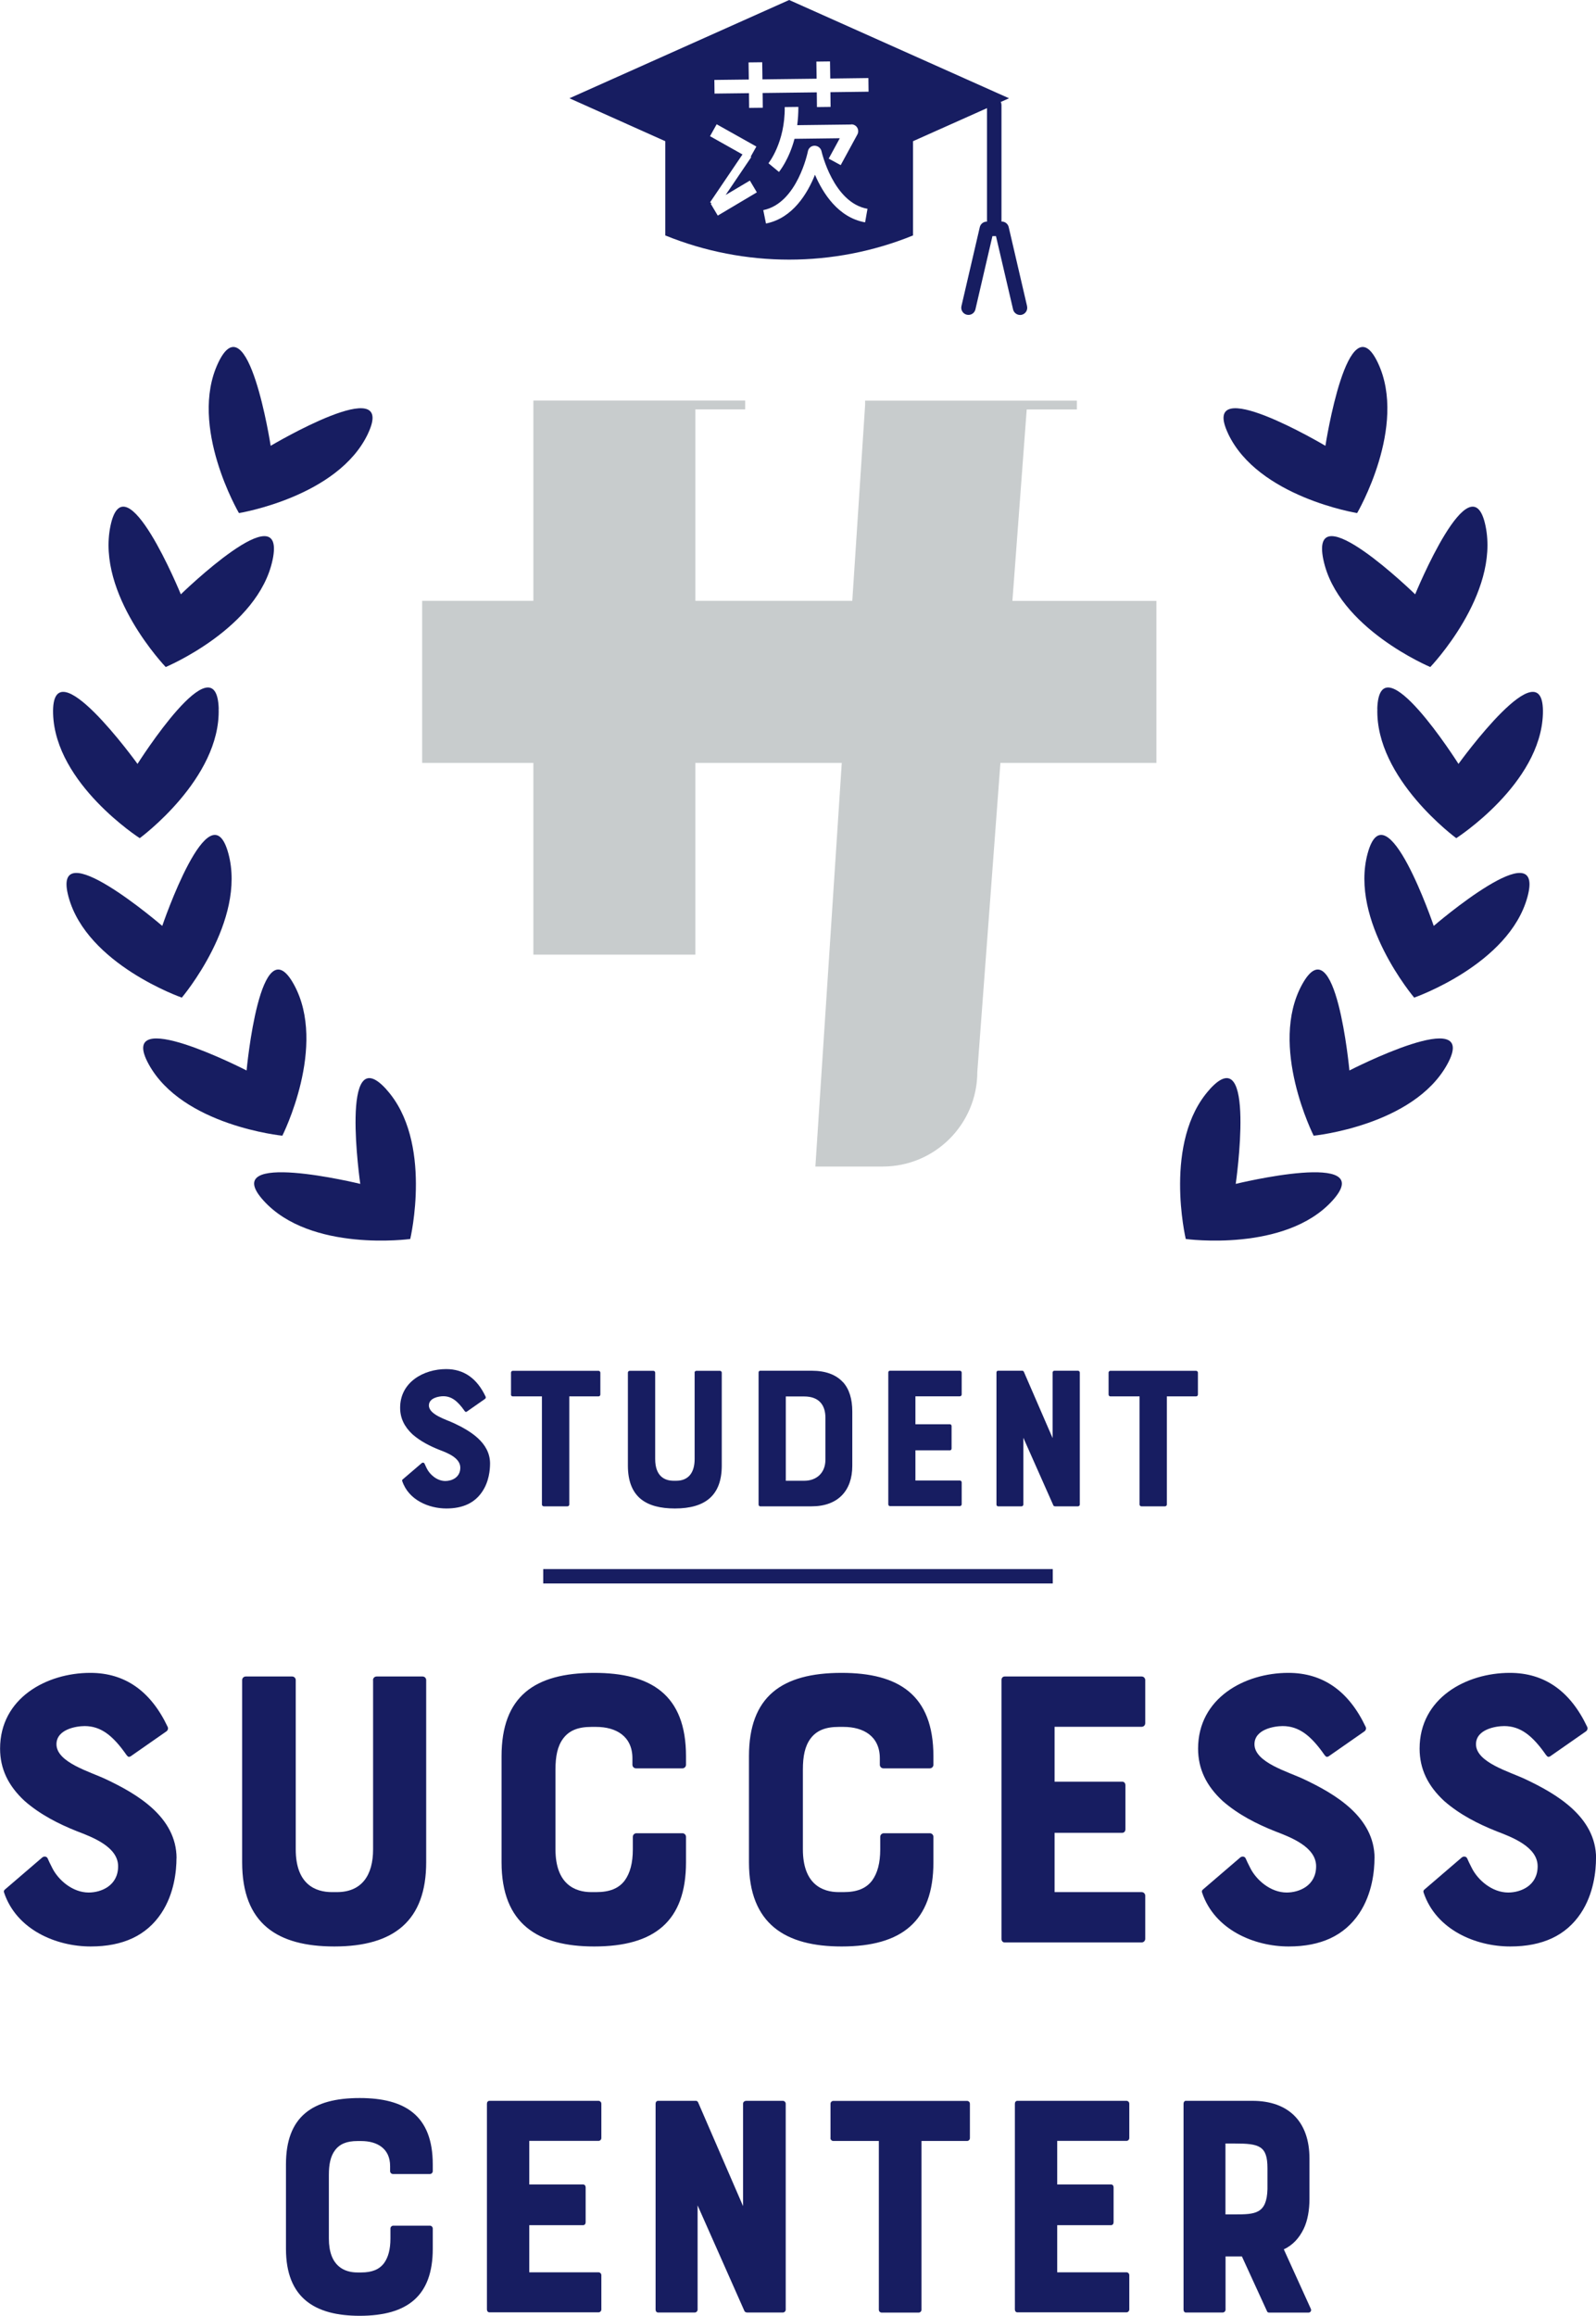
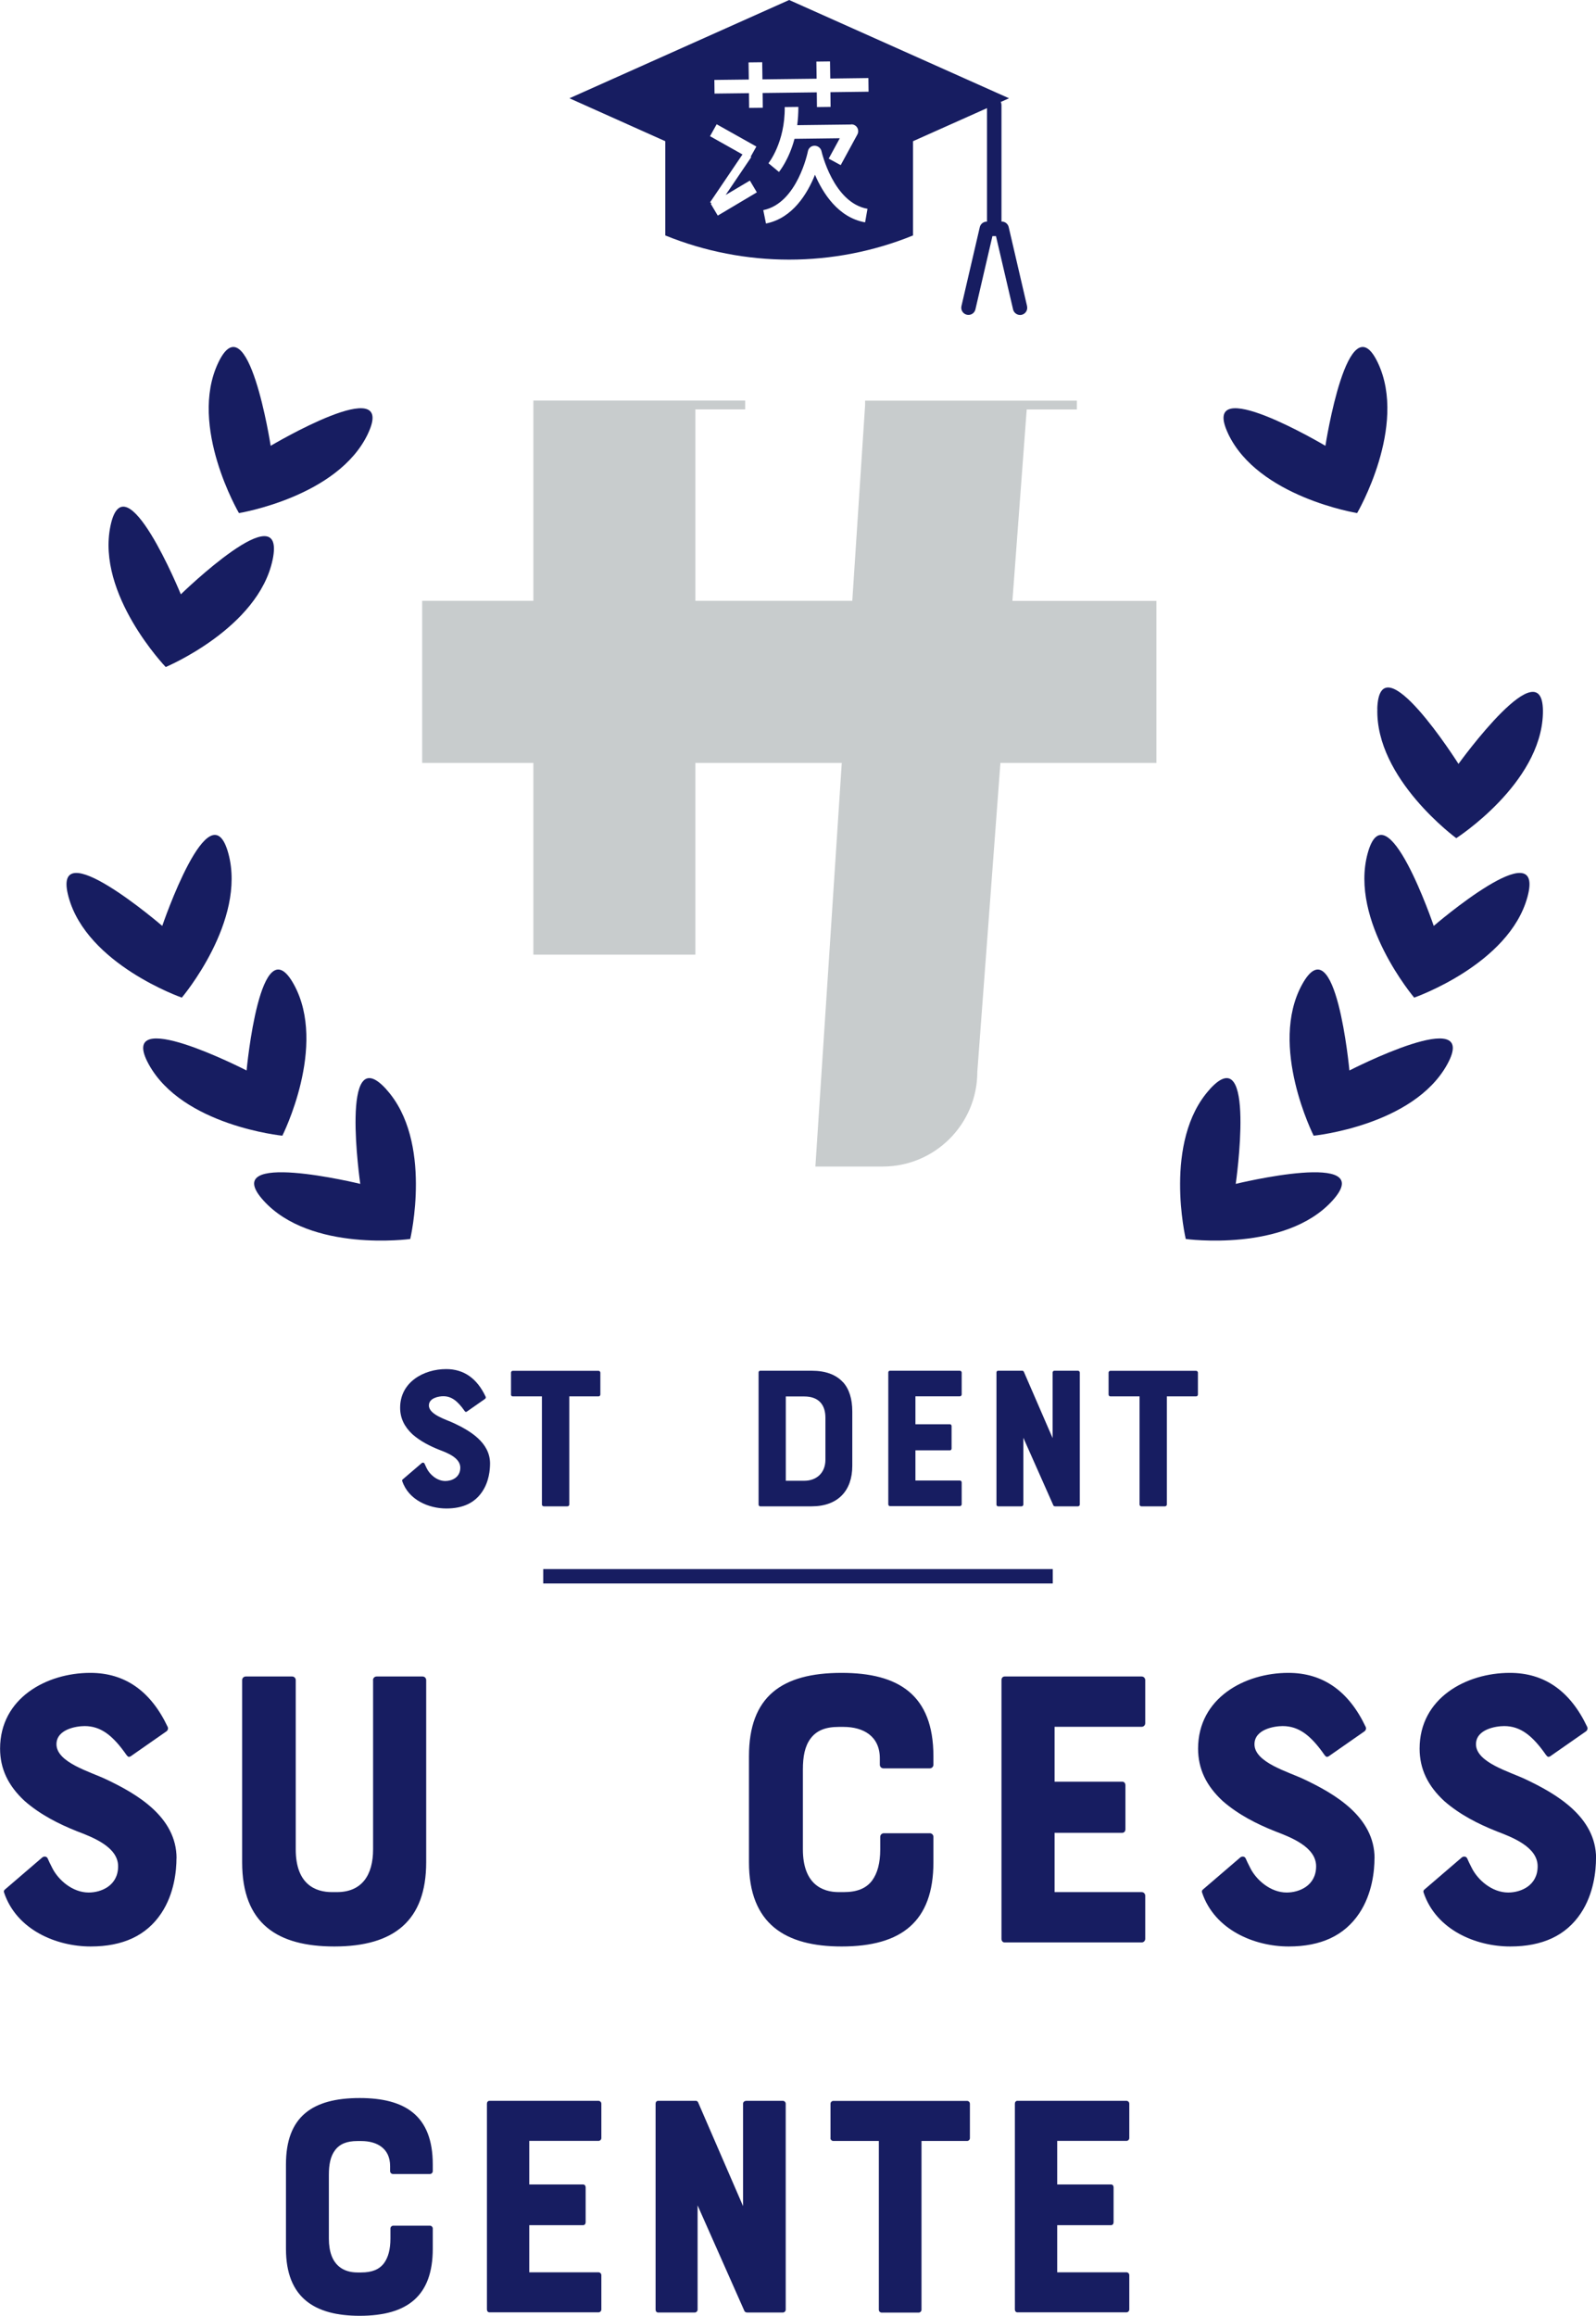
<svg xmlns="http://www.w3.org/2000/svg" id="_レイヤー_2" data-name="レイヤー 2" viewBox="0 0 194.17 281.59">
  <defs>
    <style>
      .cls-1 {
        fill: #171d61;
      }

      .cls-1, .cls-2 {
        stroke-width: 0px;
      }

      .cls-2 {
        fill: #c8cccd;
      }
    </style>
  </defs>
  <g id="_レイヤー_1-2" data-name="レイヤー 1">
    <path class="cls-2" d="M140.68,73.07h-17.51l1.74-23.28h6.1v-1.07h-25.76v.53h0l-1.56,23.81h-19.09v-23.28h6.06v-1.07h-25.77v1.07h0v23.28h-13.53v19.71h13.53v23.31h19.71v-23.31h17.81l-3.21,49.08h8.19c6.36,0,11.51-5.16,11.51-11.51l2.81-37.57h18.98v-19.71Z" />
    <g>
      <path class="cls-1" d="M21.47,225.96c0,1.47-.25,4.31-1.86,6.71-1.81,2.7-4.66,4.02-8.58,4.02-4.17,0-9.02-2.01-10.54-6.57-.05-.15,0-.29.15-.39l4.51-3.87c.2-.15.49-.15.64.1.1.25.29.64.54,1.13.74,1.52,2.5,3.04,4.46,3.04,1.52,0,3.58-.83,3.58-3.19s-3.09-3.53-5-4.26c-2.21-.88-4.46-2.01-6.37-3.68-2.01-1.86-2.99-3.92-2.99-6.37,0-6.13,5.64-9.21,10.98-9.21,4.21,0,7.35,2.21,9.41,6.57.1.2,0,.44-.15.54l-4.36,3.04c-.2.1-.29.1-.49-.15-1.67-2.4-3.14-3.53-5.1-3.53-1.03,0-3.43.39-3.43,2.21,0,2.21,4.07,3.33,6.03,4.26,3.72,1.76,8.58,4.56,8.58,9.61Z" />
      <path class="cls-1" d="M45.38,204.3c0-.25.2-.44.44-.44h5.59c.25,0,.44.2.44.44v22.15c0,7.06-3.87,10.24-11.17,10.24-6.91,0-11.22-2.75-11.22-10.24v-22.15c0-.25.2-.44.44-.44h5.64c.25,0,.44.2.44.44v20.58c0,4.26,2.4,5.2,4.41,5.2h.59c3.04,0,4.41-2.06,4.41-5.2v-20.58Z" />
-       <path class="cls-1" d="M76.99,223.36c0-.25.2-.44.44-.44h5.59c.25,0,.44.2.44.44v3.09c0,7.2-3.87,10.24-11.17,10.24-6.81,0-11.27-2.7-11.27-10.24v-12.89c0-7.25,3.97-10.14,11.27-10.14,6.91,0,11.17,2.65,11.17,10.14v1.03c0,.25-.2.44-.44.44h-5.64c-.25,0-.44-.2-.44-.44v-.78c0-2.7-2.01-3.82-4.41-3.82h-.59c-1.62,0-2.7.44-3.43,1.42-.69.93-.93,2.16-.93,3.77v9.7c0,4.26,2.4,5.2,4.36,5.2h.59c1.62,0,2.75-.44,3.48-1.42.64-.88.98-2.11.98-3.77v-1.52Z" />
      <path class="cls-1" d="M107.09,223.36c0-.25.2-.44.44-.44h5.59c.25,0,.44.2.44.44v3.09c0,7.2-3.87,10.24-11.17,10.24-6.81,0-11.27-2.7-11.27-10.24v-12.89c0-7.25,3.97-10.14,11.27-10.14,6.91,0,11.17,2.65,11.17,10.14v1.03c0,.25-.2.44-.44.44h-5.64c-.25,0-.44-.2-.44-.44v-.78c0-2.7-2.01-3.82-4.41-3.82h-.59c-1.62,0-2.7.44-3.43,1.42-.69.93-.93,2.16-.93,3.77v9.7c0,4.26,2.4,5.2,4.36,5.2h.59c1.62,0,2.75-.44,3.48-1.42.64-.88.98-2.11.98-3.77v-1.52Z" />
      <path class="cls-1" d="M121.84,235.76v-31.46c0-.25.15-.44.39-.44h16.66c.25,0,.44.2.44.44v5.24c0,.25-.2.44-.44.44h-10.59v6.67h8.23c.25,0,.39.2.39.44v5.34c0,.25-.15.44-.39.44h-8.23v7.21h10.59c.25,0,.44.2.44.44v5.24c0,.25-.2.44-.44.44h-16.66c-.25,0-.39-.2-.39-.44Z" />
      <path class="cls-1" d="M167.22,225.96c0,1.47-.25,4.31-1.86,6.71-1.81,2.7-4.66,4.02-8.58,4.02-4.17,0-9.02-2.01-10.54-6.57-.05-.15,0-.29.15-.39l4.51-3.87c.2-.15.49-.15.64.1.1.25.29.64.54,1.13.74,1.52,2.5,3.04,4.46,3.04,1.52,0,3.58-.83,3.58-3.19s-3.09-3.53-5-4.26c-2.21-.88-4.46-2.01-6.37-3.68-2.01-1.86-2.99-3.92-2.99-6.37,0-6.13,5.64-9.21,10.98-9.21,4.21,0,7.35,2.21,9.41,6.57.1.2,0,.44-.15.54l-4.36,3.04c-.2.1-.29.1-.49-.15-1.67-2.4-3.14-3.53-5.1-3.53-1.03,0-3.43.39-3.43,2.21,0,2.21,4.07,3.33,6.03,4.26,3.72,1.76,8.58,4.56,8.58,9.61Z" />
      <path class="cls-1" d="M194.17,225.96c0,1.47-.25,4.31-1.86,6.71-1.81,2.7-4.66,4.02-8.58,4.02-4.17,0-9.02-2.01-10.54-6.57-.05-.15,0-.29.15-.39l4.51-3.87c.2-.15.49-.15.64.1.1.25.29.64.54,1.13.74,1.52,2.5,3.04,4.46,3.04,1.52,0,3.58-.83,3.58-3.19s-3.09-3.53-5-4.26c-2.21-.88-4.46-2.01-6.37-3.68-2.01-1.86-2.99-3.92-2.99-6.37,0-6.13,5.64-9.21,10.98-9.21,4.21,0,7.35,2.21,9.41,6.57.1.2,0,.44-.15.54l-4.36,3.04c-.2.1-.29.1-.49-.15-1.67-2.4-3.14-3.53-5.1-3.53-1.03,0-3.43.39-3.43,2.21,0,2.21,4.07,3.33,6.03,4.26,3.72,1.76,8.58,4.56,8.58,9.61Z" />
      <path class="cls-1" d="M47.5,270.99c0-.19.16-.35.35-.35h4.45c.19,0,.35.16.35.35v2.46c0,5.73-3.08,8.15-8.89,8.15-5.42,0-8.97-2.14-8.97-8.15v-10.26c0-5.77,3.16-8.07,8.97-8.07,5.5,0,8.89,2.11,8.89,8.07v.82c0,.19-.16.35-.35.35h-4.49c-.19,0-.35-.16-.35-.35v-.62c0-2.15-1.6-3.04-3.51-3.04h-.47c-1.29,0-2.15.35-2.73,1.13-.55.74-.74,1.72-.74,3v7.72c0,3.39,1.91,4.13,3.47,4.13h.47c1.29,0,2.18-.35,2.77-1.13.51-.7.78-1.68.78-3v-1.21Z" />
      <path class="cls-1" d="M59.24,280.85v-25.04c0-.2.12-.35.31-.35h13.26c.19,0,.35.16.35.35v4.17c0,.2-.16.35-.35.35h-8.42v5.3h6.55c.19,0,.31.16.31.35v4.25c0,.19-.12.35-.31.35h-6.55v5.73h8.42c.19,0,.35.16.35.35v4.17c0,.19-.16.35-.35.35h-13.26c-.19,0-.31-.16-.31-.35Z" />
      <path class="cls-1" d="M90.75,255.46h4.49c.19,0,.35.16.35.35v25.04c0,.19-.16.35-.35.35h-4.33c-.16,0-.31-.08-.35-.2l-5.69-12.83v12.68c0,.19-.16.35-.35.35h-4.45c-.19,0-.31-.16-.31-.35v-25.04c0-.2.12-.35.31-.35h4.6c.16,0,.23.12.27.2l5.46,12.6v-12.44c0-.2.16-.35.35-.35Z" />
      <path class="cls-1" d="M101.04,259.99v-4.17c0-.2.16-.35.35-.35h16.26c.2,0,.35.16.35.35v4.17c0,.2-.16.35-.35.35h-5.54v20.52c0,.19-.16.35-.35.35h-4.49c-.2,0-.35-.16-.35-.35v-20.52h-5.54c-.19,0-.35-.16-.35-.35Z" />
      <path class="cls-1" d="M123.47,280.85v-25.04c0-.2.12-.35.31-.35h13.26c.2,0,.35.16.35.35v4.17c0,.2-.16.35-.35.35h-8.42v5.3h6.55c.2,0,.31.16.31.35v4.25c0,.19-.12.35-.31.35h-6.55v5.73h8.42c.2,0,.35.16.35.35v4.17c0,.19-.16.35-.35.35h-13.26c-.19,0-.31-.16-.31-.35Z" />
-       <path class="cls-1" d="M156.19,273.52l3.28,7.22c.12.23-.04.47-.27.47h-4.8c-.16,0-.23-.08-.27-.2l-3.04-6.63h-1.99v6.47c0,.19-.16.35-.35.35h-4.49c-.16,0-.27-.16-.27-.35v-25.04c0-.2.12-.35.27-.35h8.11c4.33,0,6.94,2.46,6.94,7.02v4.91c0,1.37-.23,2.65-.7,3.63-.55,1.13-1.33,1.99-2.42,2.5ZM154.2,263.65c0-2.73-1.01-3-3.98-3h-1.13v8.62h1.13c2.46,0,3.9-.04,3.98-3.08v-2.54Z" />
    </g>
    <g>
      <path class="cls-1" d="M59.62,177.96c0,.75-.12,2.2-.95,3.42-.92,1.38-2.37,2.05-4.37,2.05-2.12,0-4.6-1.02-5.37-3.35-.02-.07,0-.15.08-.2l2.3-1.97c.1-.08.25-.08.33.05.05.12.15.33.27.58.37.77,1.27,1.55,2.27,1.55.77,0,1.82-.42,1.82-1.62s-1.57-1.8-2.55-2.17c-1.12-.45-2.27-1.02-3.25-1.87-1.02-.95-1.52-2-1.52-3.25,0-3.12,2.87-4.7,5.6-4.7,2.15,0,3.75,1.12,4.8,3.35.05.1,0,.23-.08.28l-2.22,1.55c-.1.05-.15.05-.25-.08-.85-1.22-1.6-1.8-2.6-1.8-.52,0-1.75.2-1.75,1.12,0,1.12,2.07,1.7,3.07,2.17,1.9.9,4.37,2.32,4.37,4.9Z" />
      <path class="cls-1" d="M62.17,169.58v-2.67c0-.12.1-.22.22-.22h10.42c.12,0,.23.1.23.22v2.67c0,.12-.1.22-.23.22h-3.55v13.15c0,.12-.1.22-.23.22h-2.87c-.12,0-.23-.1-.23-.22v-13.15h-3.55c-.12,0-.22-.1-.22-.22Z" />
-       <path class="cls-1" d="M84.5,166.91c0-.12.1-.22.23-.22h2.85c.12,0,.23.1.23.22v11.3c0,3.6-1.97,5.22-5.7,5.22-3.52,0-5.72-1.4-5.72-5.22v-11.3c0-.12.1-.22.23-.22h2.87c.12,0,.22.1.22.22v10.5c0,2.17,1.22,2.65,2.25,2.65h.3c1.55,0,2.25-1.05,2.25-2.65v-10.5Z" />
      <path class="cls-1" d="M102.57,168.08c.75.83,1.12,2.05,1.12,3.55v6.62c0,3.02-1.75,4.92-4.95,4.92h-6.25c-.12,0-.2-.1-.2-.22v-16.05c0-.12.07-.22.2-.22h6.25c1.7,0,2.97.47,3.82,1.4ZM100.42,172.38c0-1.57-.83-2.57-2.57-2.57h-2.25v10.25h2.25c1.5,0,2.57-.97,2.57-2.55v-5.12Z" />
      <path class="cls-1" d="M108.07,182.95v-16.05c0-.12.07-.22.2-.22h8.5c.12,0,.23.1.23.22v2.67c0,.12-.1.22-.23.22h-5.4v3.4h4.2c.12,0,.2.1.2.22v2.72c0,.12-.07.23-.2.23h-4.2v3.67h5.4c.12,0,.23.1.23.22v2.67c0,.12-.1.22-.23.22h-8.5c-.12,0-.2-.1-.2-.22Z" />
      <path class="cls-1" d="M128.27,166.68h2.87c.12,0,.23.1.23.22v16.05c0,.12-.1.22-.23.22h-2.77c-.1,0-.2-.05-.22-.12l-3.65-8.22v8.12c0,.12-.1.22-.22.22h-2.85c-.12,0-.2-.1-.2-.22v-16.05c0-.12.07-.22.2-.22h2.95c.1,0,.15.08.18.12l3.5,8.07v-7.97c0-.12.1-.22.22-.22Z" />
      <path class="cls-1" d="M134.87,169.58v-2.67c0-.12.1-.22.22-.22h10.42c.12,0,.23.1.23.22v2.67c0,.12-.1.22-.23.22h-3.55v13.15c0,.12-.1.22-.23.22h-2.87c-.12,0-.22-.1-.22-.22v-13.15h-3.55c-.12,0-.22-.1-.22-.22Z" />
    </g>
    <g>
      <g>
        <path class="cls-1" d="M46.99,132.46c5.73,6.31,2.92,18.2,2.92,18.2,0,0-12.11,1.66-17.84-4.66-5.73-6.31,11.76-2.04,11.76-2.04,0,0-2.57-17.82,3.16-11.51Z" />
        <path class="cls-1" d="M35.76,119.72c4.1,7.47-1.41,18.38-1.41,18.38,0,0-12.16-1.21-16.26-8.69-4.1-7.47,11.91.76,11.91.76,0,0,1.66-17.93,5.76-10.45Z" />
        <path class="cls-1" d="M27.78,103.77c2.24,8.22-5.66,17.54-5.66,17.54,0,0-11.54-4.02-13.78-12.24-2.24-8.22,11.4,3.52,11.4,3.52,0,0,5.8-17.05,8.04-8.82Z" />
-         <path class="cls-1" d="M26.6,86.18c.26,8.52-9.6,15.74-9.6,15.74,0,0-10.28-6.6-10.54-15.12s10.27,6.09,10.27,6.09c0,0,9.62-15.22,9.88-6.7Z" />
        <path class="cls-1" d="M33.17,68.05c-1.74,8.35-13.01,13.06-13.01,13.06,0,0-8.46-8.82-6.72-17.16,1.74-8.35,8.56,8.32,8.56,8.32,0,0,12.9-12.56,11.17-4.21Z" />
        <path class="cls-1" d="M44.77,52.73c-3.64,7.71-15.7,9.66-15.7,9.66,0,0-6.17-10.55-2.53-18.26,3.64-7.71,6.39,10.08,6.39,10.08,0,0,15.48-9.2,11.84-1.49Z" />
      </g>
      <g>
        <path class="cls-1" d="M147.18,132.46c-5.73,6.31-2.92,18.2-2.92,18.2,0,0,12.11,1.66,17.84-4.66,5.73-6.31-11.76-2.04-11.76-2.04,0,0,2.57-17.82-3.16-11.51Z" />
        <path class="cls-1" d="M158.41,119.72c-4.1,7.47,1.41,18.38,1.41,18.38,0,0,12.16-1.21,16.26-8.69,4.1-7.47-11.91.76-11.91.76,0,0-1.66-17.93-5.76-10.45Z" />
        <path class="cls-1" d="M166.39,103.77c-2.24,8.22,5.66,17.54,5.66,17.54,0,0,11.54-4.02,13.78-12.24,2.24-8.22-11.4,3.52-11.4,3.52,0,0-5.8-17.05-8.04-8.82Z" />
        <path class="cls-1" d="M167.57,86.18c-.26,8.52,9.6,15.74,9.6,15.74,0,0,10.28-6.6,10.54-15.12s-10.27,6.09-10.27,6.09c0,0-9.62-15.22-9.88-6.7Z" />
-         <path class="cls-1" d="M161,68.05c1.74,8.35,13.01,13.06,13.01,13.06,0,0,8.46-8.82,6.72-17.16-1.74-8.35-8.56,8.32-8.56,8.32,0,0-12.9-12.56-11.17-4.21Z" />
        <path class="cls-1" d="M149.41,52.73c3.64,7.71,15.7,9.66,15.7,9.66,0,0,6.17-10.55,2.53-18.26-3.64-7.71-6.39,10.08-6.39,10.08,0,0-15.48-9.2-11.84-1.49Z" />
      </g>
    </g>
    <path class="cls-1" d="M124.95,37.21l-2.23-9.59c-.09-.4-.44-.68-.85-.68h-.03v-14.17c0-.13-.03-.26-.09-.37l1.01-.45L96.01,0l-26.73,11.95,11.66,5.22v11.46c4.82,1.96,9.95,2.94,15.07,2.94s10.25-.98,15.07-2.94v-11.46l9-4.02v13.8h-.03c-.41,0-.76.28-.85.68l-2.23,9.59c-.11.47.18.94.65,1.05.48.11.94-.18,1.05-.65l2.07-8.91h.43l2.08,8.91c.09.4.45.68.85.68.07,0,.13,0,.2-.02.47-.11.76-.58.65-1.05ZM87.32,26.21l-.85-1.43.1-.06-.18-.12,3.94-5.82-3.95-2.22.81-1.45,4.83,2.71-.69,1.23.07.05-3.12,4.61,2.95-1.75.85,1.43-4.76,2.83ZM105.26,27.04c-3.29-.58-5.15-3.56-6.11-5.79-.9,2.25-2.69,5.28-5.96,5.93l-.33-1.63c4.15-.83,5.42-7.09,5.43-7.16.08-.39.41-.67.81-.67.39,0,.75.27.84.65.01.06,1.44,6.3,5.6,7.02l-.29,1.64ZM103.57,15.12c.3,0,.57.15.72.4.15.25.16.57.02.83l-2.03,3.73-1.46-.79,1.35-2.48-5.51.07c-.67,2.53-1.83,3.95-1.89,4.03l-1.28-1.06s2.03-2.51,1.98-6.83l1.66-.02c0,.8-.05,1.53-.14,2.22l6.58-.08ZM101.03,11.21l.02,1.79-1.66.02-.02-1.79-6.59.08.02,1.79-1.66.02-.02-1.79-4.19.05-.02-1.66,4.19-.05-.03-2.08,1.66-.02.03,2.08,6.59-.08-.03-2.08,1.66-.02.03,2.08,4.64-.06.02,1.66-4.64.06Z" />
    <rect class="cls-1" x="66.09" y="190.8" width="61.99" height="1.75" />
  </g>
</svg>